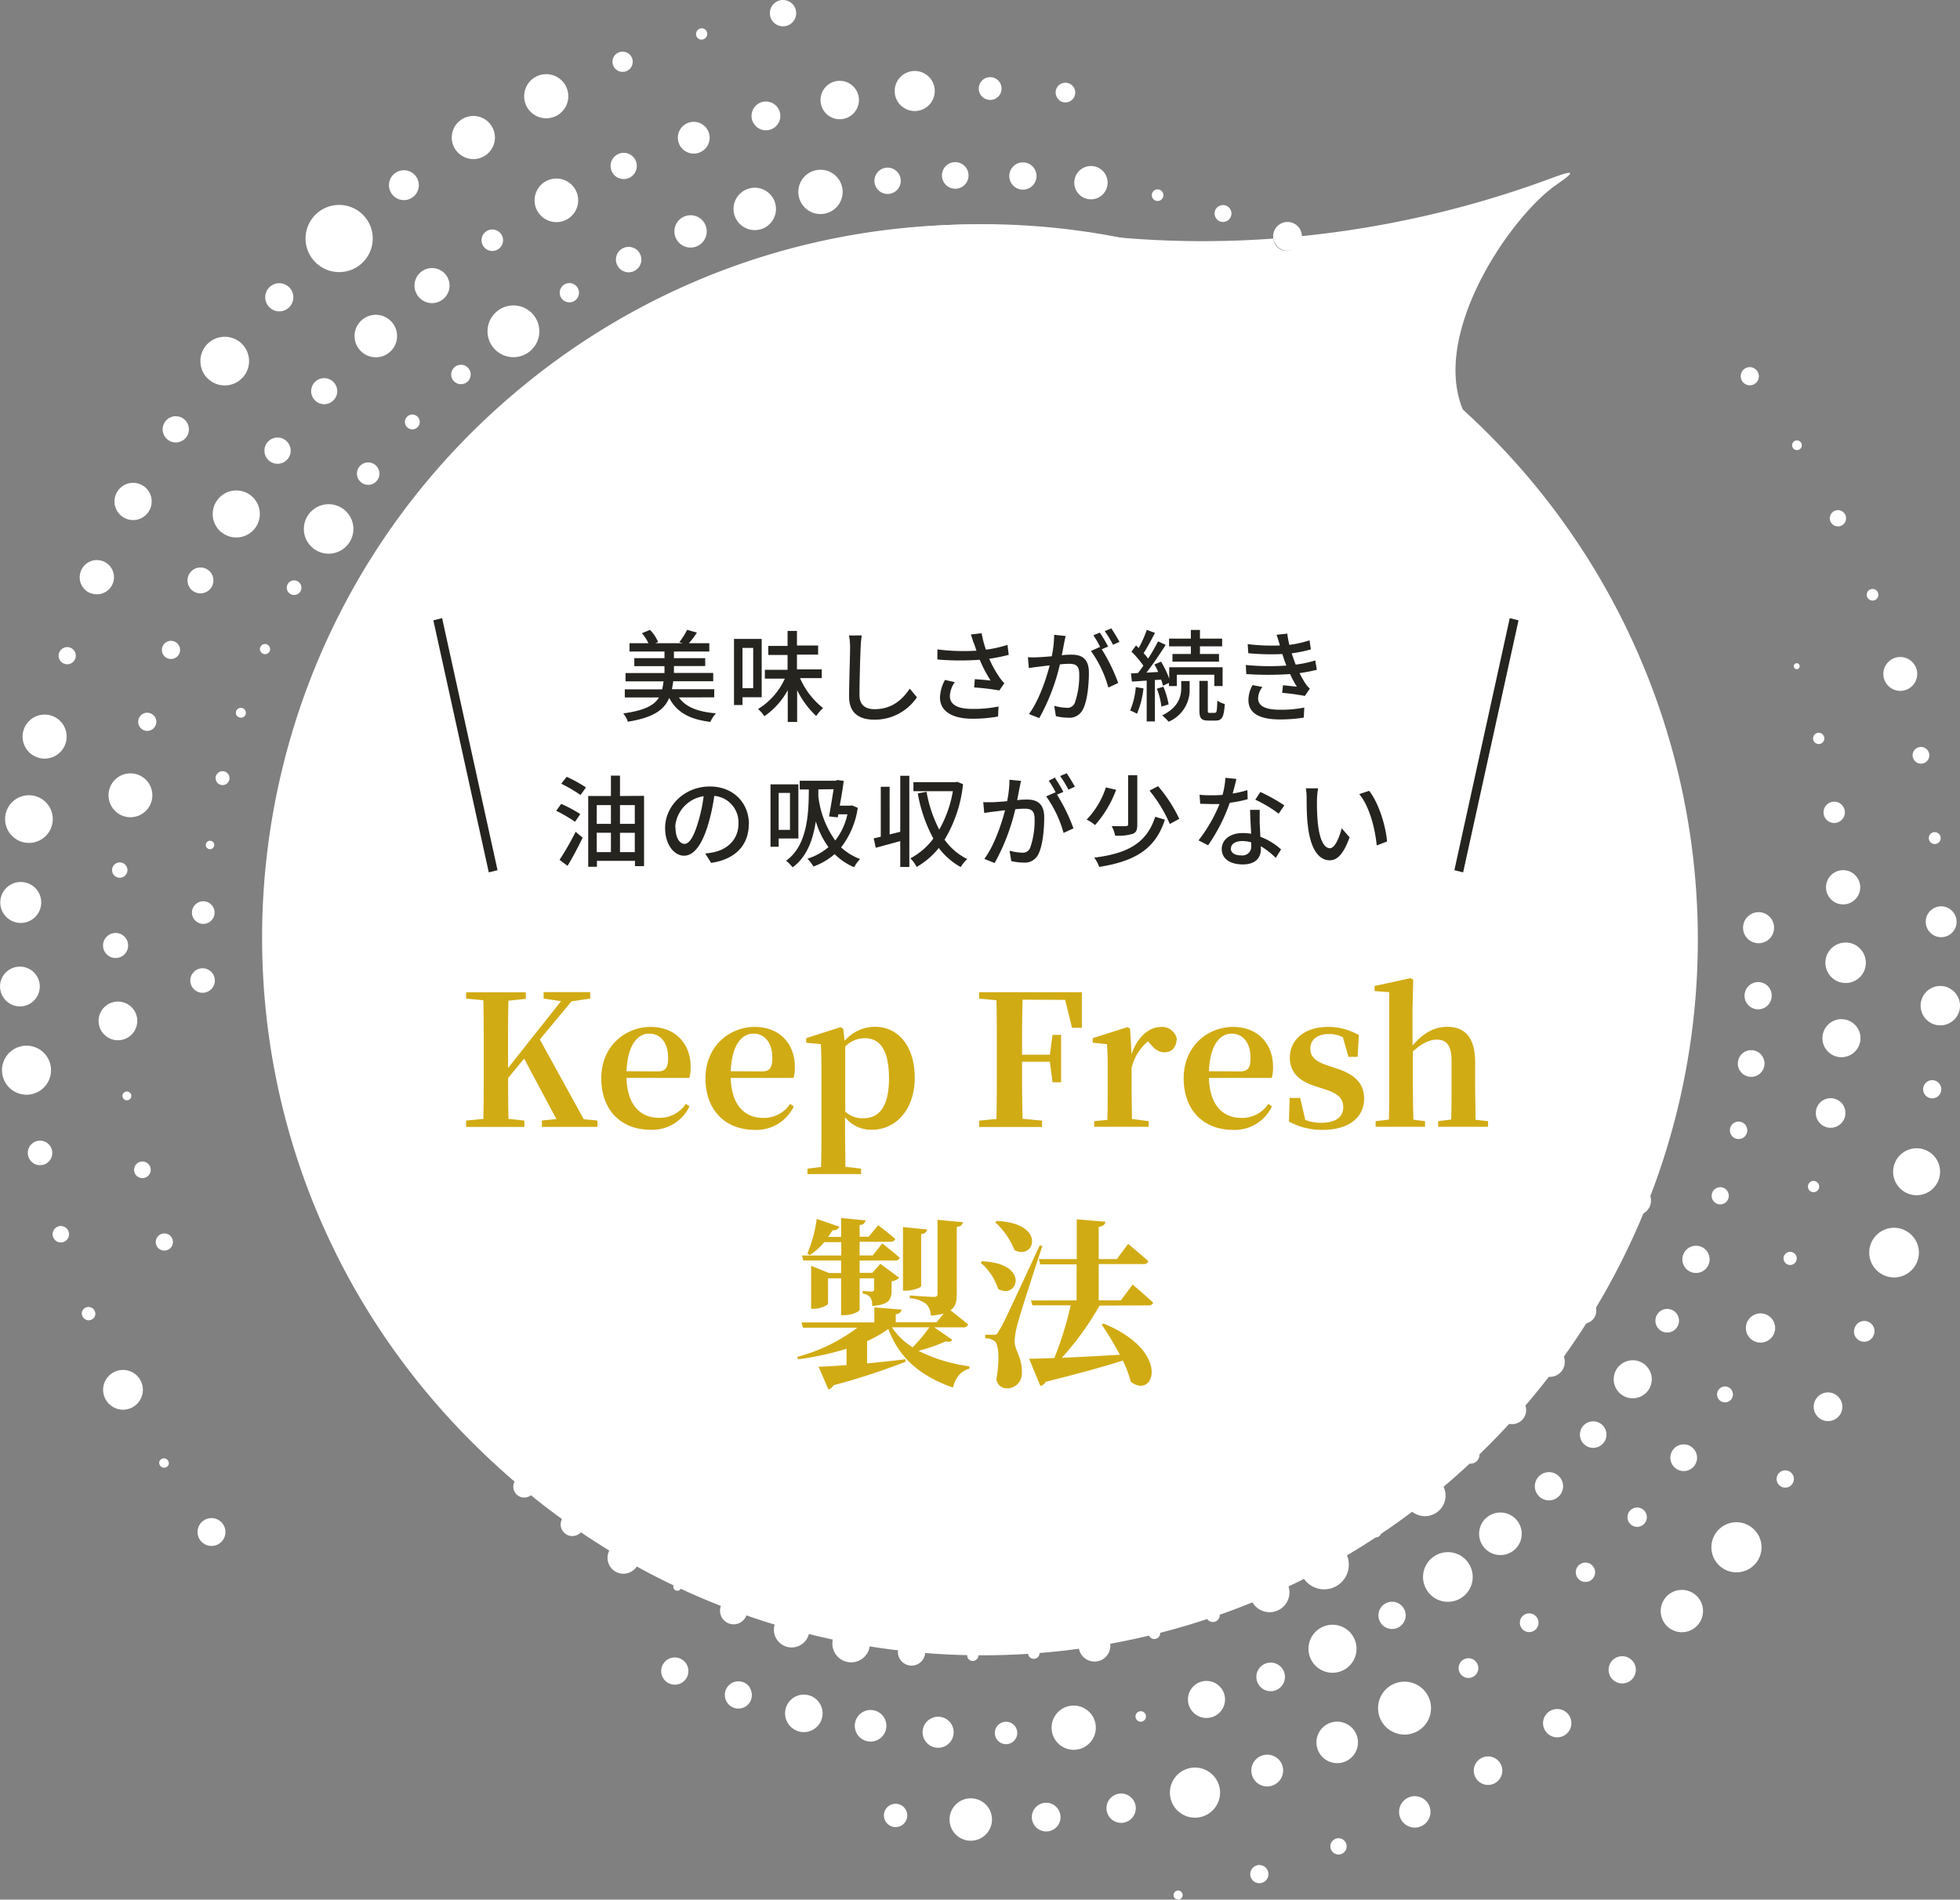
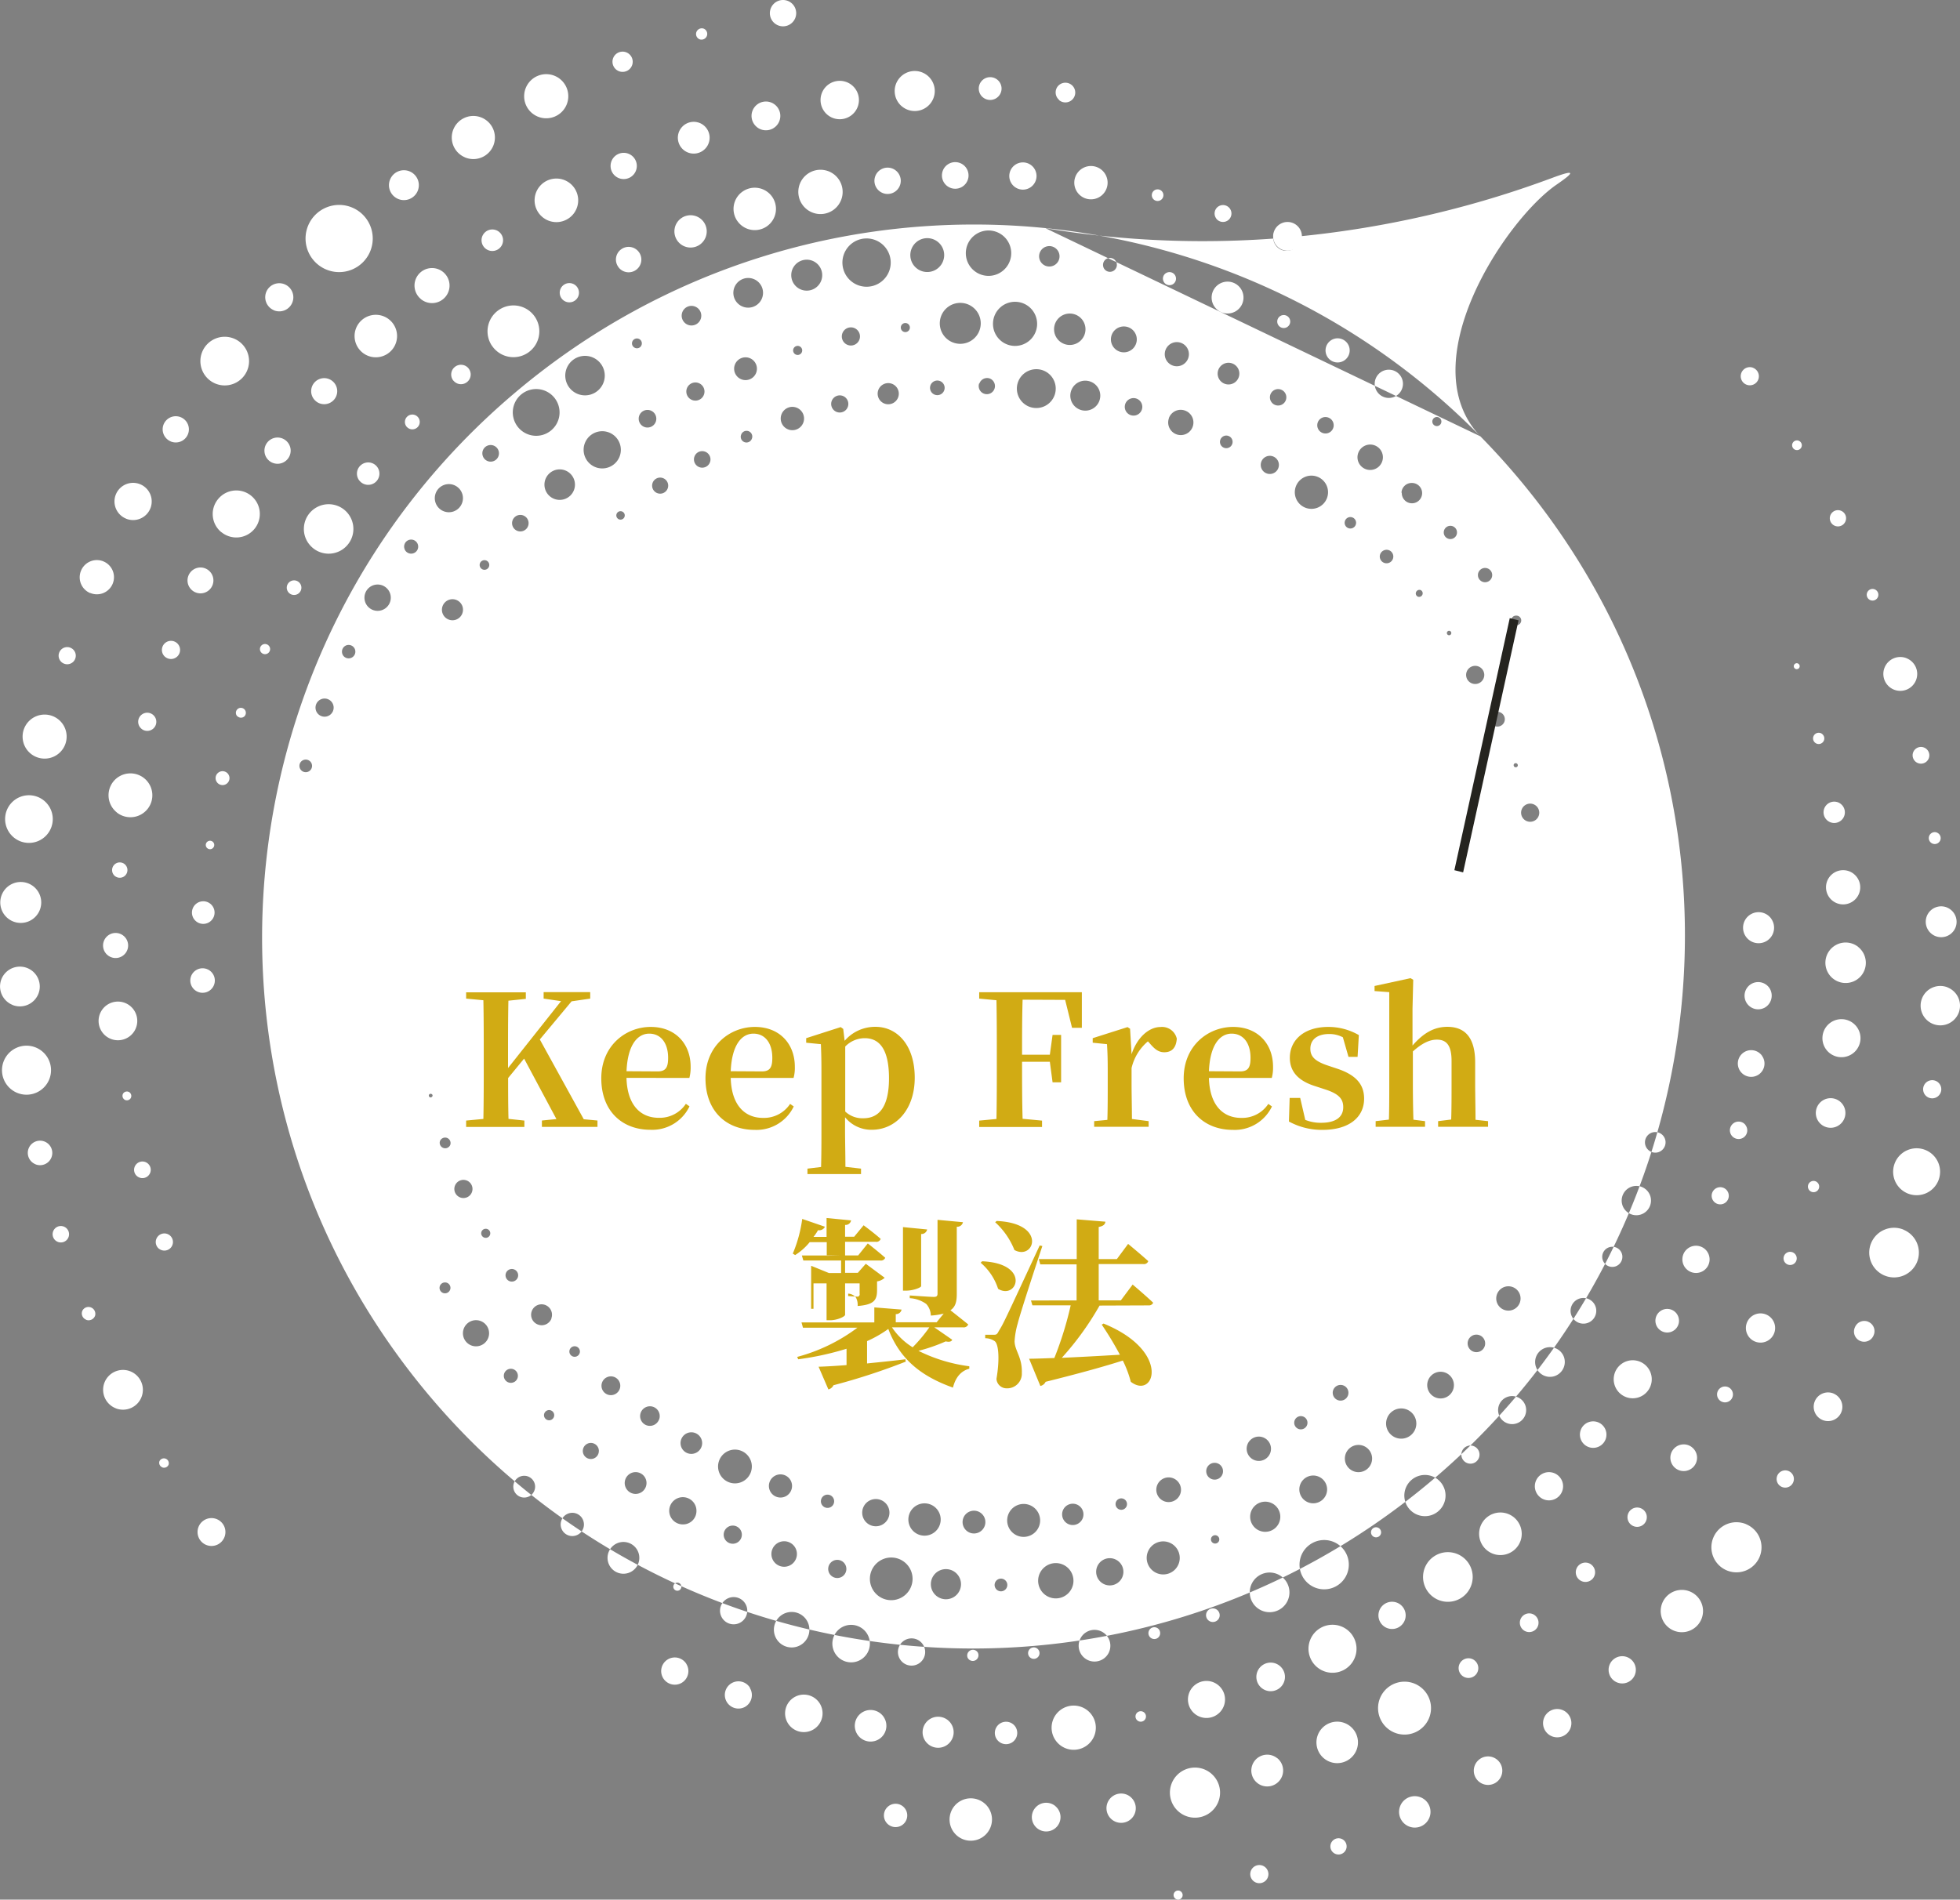
<svg xmlns="http://www.w3.org/2000/svg" viewBox="0 0 431.71 418.51">
  <rect x="0" y="0" width="431.71" height="418.51" fill="#808080" stroke="none" />
  <defs>
    <style>.cls-1,.cls-2{fill:#fff;}.cls-2,.cls-3,.cls-4{fill-rule:evenodd;}.cls-3{fill:#d1ab14;}.cls-4{fill:#25241f;}</style>
  </defs>
  <g id="レイヤー_2" data-name="レイヤー 2">
    <g id="レイヤー_3" data-name="レイヤー 3">
-       <circle class="cls-1" cx="216.32" cy="207.03" r="157.65" />
      <circle class="cls-1" cx="283.59" cy="52.07" r="3.17" />
    </g>
    <g id="ふきだし.svg">
      <path id="シェイプ_4" data-name="シェイプ 4" class="cls-2" d="M171.27,5.54a2.9,2.9,0,1,0-1.44-3.84h0A2.9,2.9,0,0,0,171.27,5.54Zm-17.2,3.11a1.26,1.26,0,0,0,1-2.31,1.27,1.27,0,0,0-1.65.65h0a1.25,1.25,0,0,0,.64,1.65Zm-17.83,7a2.23,2.23,0,1,0-1.15-2.94h0a2.24,2.24,0,0,0,1.15,2.94Zm-17.88,10a4.86,4.86,0,1,0-2.5-6.4h0a4.85,4.85,0,0,0,2.5,6.4Zm-16,9a4.75,4.75,0,1,0-2.46-6.24h0a4.73,4.73,0,0,0,2.46,6.23ZM87.67,43.82a3.29,3.29,0,1,0-1.73-4.32h0a3.29,3.29,0,0,0,1.73,4.32h0ZM71.79,59.35a7.4,7.4,0,1,0-3.89-9.72v0A7.4,7.4,0,0,0,71.79,59.35Zm-11.49,9a3.1,3.1,0,1,0-1.64-4.07h0a3.11,3.11,0,0,0,1.65,4.06ZM47.41,84.49a5.36,5.36,0,1,0-2.86-7h0A5.36,5.36,0,0,0,47.41,84.49Zm-9.8,12.77a2.89,2.89,0,1,0-1.56-3.79h0a2.89,2.89,0,0,0,1.56,3.78Zm-9.87,17a4.1,4.1,0,1,0-2.21-5.36h0a4.09,4.09,0,0,0,2.21,5.35Zm-7.88,16.37a3.77,3.77,0,1,0-2-4.93h0A3.77,3.77,0,0,0,19.86,130.66Zm-5.8,15.56a1.89,1.89,0,1,0-1-2.47h0a1.89,1.89,0,0,0,1,2.47ZM8,166.77a4.85,4.85,0,1,0-2.66-6.33h0A4.85,4.85,0,0,0,8,166.77ZM4.39,185.31a5.25,5.25,0,1,0-2.88-6.84h0A5.26,5.26,0,0,0,4.39,185.31ZM2.88,203a4.51,4.51,0,1,0-2.49-5.87h0A4.51,4.51,0,0,0,2.88,203ZM2.75,221.4a4.38,4.38,0,1,0-2.43-5.7h0a4.39,4.39,0,0,0,2.44,5.69Zm1.07,19.38a5.4,5.4,0,1,0-3-7v0a5.4,5.4,0,0,0,3,7Zm4,15.73A2.7,2.7,0,1,0,6.31,253h0a2.7,2.7,0,0,0,1.52,3.5Zm4.9,17.08a1.81,1.81,0,1,0-1-2.35h0a1.81,1.81,0,0,0,1,2.35Zm6.21,17.16a1.52,1.52,0,0,0,2-.85,1.51,1.51,0,0,0-2.8-1.11h0a1.48,1.48,0,0,0,.83,1.94Zm6.6,19.53A4.38,4.38,0,1,0,23,304.62h0a4.38,4.38,0,0,0,2.53,5.65Zm10.22,13a1.08,1.08,0,0,0,1.39-.61,1.08,1.08,0,0,0-2-.79h0a1.06,1.06,0,0,0,.61,1.38Zm9.77,17.12a3.07,3.07,0,1,0-1.82-3.94h0a3.07,3.07,0,0,0,1.82,3.94Zm214.37,76.18a1,1,0,1,0,.52,1.32A1,1,0,0,0,259.89,416.59Zm18.31-5.52a2,2,0,1,0,1,2.66h0a2,2,0,0,0-1-2.66Zm17.33-5.93a1.79,1.79,0,1,0,.93,2.36,1.79,1.79,0,0,0-.93-2.36ZM313,396a3.46,3.46,0,1,0,1.79,4.56A3.45,3.45,0,0,0,313,396Zm16-8.79a3.14,3.14,0,1,0,1.64,4.13h0a3.14,3.14,0,0,0-1.64-4.13Zm15.22-10.45a3.12,3.12,0,1,0,1.64,4.1h0a3.12,3.12,0,0,0-1.64-4.1Zm14.23-11.66a3,3,0,1,0,1.6,4h0a3,3,0,0,0-1.6-4Zm13.82-14.46a4.66,4.66,0,1,0,2.47,6.1h0a4.65,4.65,0,0,0-2.47-6.1h0Zm12.34-14.85a5.52,5.52,0,1,0,2.95,7.23h0a5.51,5.51,0,0,0-2.95-7.22Zm9.36-11.7a1.9,1.9,0,1,0,1,2.48h0a1.89,1.89,0,0,0-1-2.48ZM403.85,307a3.16,3.16,0,1,0,1.71,4.14h0a3.16,3.16,0,0,0-1.71-4.13Zm7.65-15.81a2.22,2.22,0,0,0-2.92,1.2,2.24,2.24,0,1,0,4.13,1.72h0a2.23,2.23,0,0,0-1.21-2.91Zm7.75-20.3a5.47,5.47,0,1,0,3,7.14h0a5.46,5.46,0,0,0-3-7.12Zm4.86-17.53a5.17,5.17,0,1,0,2.83,6.74h0a5.17,5.17,0,0,0-2.83-6.74Zm2.23-15.24a2,2,0,1,0,1.1,2.61h0a2,2,0,0,0-1.1-2.61ZM429,217.53a4.34,4.34,0,1,0,2.4,5.65h0a4.33,4.33,0,0,0-2.4-5.63Zm-.16-17.61a3.4,3.4,0,1,0,1.88,4.42h0a3.4,3.4,0,0,0-1.89-4.41Zm-2.21-16.5a1.31,1.31,0,1,0,.73,1.71h0a1.31,1.31,0,0,0-.73-1.7Zm-2.81-18.72a1.84,1.84,0,1,0,1,2.39h0a1.84,1.84,0,0,0-1-2.39ZM419.92,145a3.73,3.73,0,1,0,2.11,4.83h0a3.72,3.72,0,0,0-2.11-4.82Zm-7-15.16a1.28,1.28,0,1,0,.72,1.66,1.28,1.28,0,0,0-.72-1.66Zm-7.43-17.32a1.79,1.79,0,1,0,1,2.32,1.78,1.78,0,0,0-1-2.32Zm-9.31-15.43a1.07,1.07,0,1,0,.62,1.39h0a1.07,1.07,0,0,0-.62-1.38ZM386.08,81a2,2,0,1,0,1.19,2.63h0a2,2,0,0,0-1.2-2.62ZM233.3,22.08A2.17,2.17,0,1,0,233,19h0a2.16,2.16,0,0,0,.27,3Zm-16.81-.64a2.51,2.51,0,1,0-.33-3.53h0a2.52,2.52,0,0,0,.32,3.53Zm-17.9,1.94a4.41,4.41,0,1,0-.44-6.22h0a4.4,4.4,0,0,0,.42,6.21l0,0Zm-16.36,1.89a4.23,4.23,0,1,0-.47-6h0a4.24,4.24,0,0,0,.47,6ZM166.71,28a3.17,3.17,0,1,0-.47-4.46h0a3.16,3.16,0,0,0,.47,4.45ZM150.6,33.06a3.5,3.5,0,1,0-.52-4.92h0a3.5,3.5,0,0,0,.52,4.92Zm-15,5.78a2.89,2.89,0,1,0-.51-4.05h0a2.89,2.89,0,0,0,.51,4.05Zm-16.1,9a4.8,4.8,0,1,0-.65-6.76h0a4.79,4.79,0,0,0,.64,6.75Zm-12.46,7a2.37,2.37,0,1,0-.52-3.31,2.37,2.37,0,0,0,.52,3.31ZM92.76,65.94a3.86,3.86,0,1,0-.63-5.42h0a3.85,3.85,0,0,0,.62,5.4ZM79.83,77.67a4.68,4.68,0,1,0-.69-6.58h0a4.68,4.68,0,0,0,.68,6.57h0ZM69.68,88.47a2.87,2.87,0,1,0-.58-4h0a2.86,2.86,0,0,0,.59,4ZM59.39,101.59a2.89,2.89,0,1,0-.6-4,2.9,2.9,0,0,0,.6,4ZM48.77,117.24A5.18,5.18,0,1,0,48,110h0a5.16,5.16,0,0,0,.78,7.27Zm-6.3,12.93a2.85,2.85,0,1,0-.6-4h0a2.84,2.84,0,0,0,.6,4Zm-5.94,14.66a2,2,0,1,0-.52-2.77h0a2,2,0,0,0,.51,2.77Zm-5.2,15.86a2,2,0,1,0-.52-2.84h0a2,2,0,0,0,.52,2.83ZM25.73,179a4.83,4.83,0,1,0-.78-6.8h0a4.83,4.83,0,0,0,.78,6.78Zm-.29,14.09a1.69,1.69,0,1,0-.46-2.35h0A1.7,1.7,0,0,0,25.44,193.1Zm-1.63,17.42a2.76,2.76,0,1,0-.56-3.86h0a2.75,2.75,0,0,0,.56,3.86Zm-.45,17.77a4.26,4.26,0,1,0-.73-6,4.26,4.26,0,0,0,.73,6Zm4.09,14a1,1,0,0,0,1.34-.34,1,1,0,0,0-.34-1.34,1,1,0,0,0-1.34.33h0a1,1,0,0,0,.34,1.34Zm2.86,16.93a1.83,1.83,0,1,0-.43-2.55h0a1.82,1.82,0,0,0,.42,2.55Zm4.79,15.95a1.89,1.89,0,1,0-.43-2.64h0a1.89,1.89,0,0,0,.41,2.64h0ZM198.93,398a2.57,2.57,0,1,0,.28,3.63,2.57,2.57,0,0,0-.28-3.63Zm18-.63a4.67,4.67,0,1,0,.38,6.59h0a4.67,4.67,0,0,0-.37-6.59Zm15.53.53a3.16,3.16,0,1,0,.4,4.45A3.15,3.15,0,0,0,232.49,397.94ZM249,395.87a3.23,3.23,0,1,0,.43,4.55h0a3.23,3.23,0,0,0-.44-4.55Zm17.81-5.12a5.52,5.52,0,1,0,.58,7.78h0a5.5,5.5,0,0,0-.56-7.76Zm14.51-3.4a3.5,3.5,0,1,0,.51,4.93A3.51,3.51,0,0,0,281.35,387.35Zm16.13-7a4.57,4.57,0,1,0,.6,6.43h0a4.55,4.55,0,0,0-.59-6.42Zm15.66-8.5a5.83,5.83,0,1,0,.71,8.22,5.82,5.82,0,0,0-.71-8.22l0,0Zm11.62-6.1a2.17,2.17,0,1,0,.49,3h0a2.17,2.17,0,0,0-.5-3ZM338,355.81a2.06,2.06,0,1,0,.51,2.87h0a2.06,2.06,0,0,0-.52-2.87Zm12.42-11.18a2.13,2.13,0,1,0,.52,3h0a2.14,2.14,0,0,0-.53-3Zm11.38-12.14a2.13,2.13,0,1,0,.53,3h0a2.13,2.13,0,0,0-.53-3Zm10.81-13.7a2.94,2.94,0,1,0,.6,4.12h0a2.93,2.93,0,0,0-.6-4.11Zm8.3-13.05a1.75,1.75,0,1,0,.5,2.43h0a1.76,1.76,0,0,0-.5-2.43ZM389.71,290a3.22,3.22,0,1,0,.63,4.51h0a3.22,3.22,0,0,0-.63-4.51Zm5.34-14a1.45,1.45,0,1,0,.48,2,1.44,1.44,0,0,0-.48-2Zm5.05-15.65a1.24,1.24,0,1,0,.41,1.71h0a1.23,1.23,0,0,0-.41-1.7Zm5.08-17.75a3.26,3.26,0,1,0,.63,4.57h0a3.26,3.26,0,0,0-.63-4.57Zm3-17.18a4.19,4.19,0,1,0,.72,5.88h0a4.18,4.18,0,0,0-.72-5.88Zm1.1-16.82a4.46,4.46,0,1,0,.74,6.27h0a4.47,4.47,0,0,0-.75-6.26Zm-1-16.1a3.77,3.77,0,1,0,.67,5.28h0a3.76,3.76,0,0,0-.67-5.27h0Zm-2.89-15.44a2.35,2.35,0,1,0,.51,3.29h0a2.35,2.35,0,0,0-.51-3.28h0Zm-4.09-15.4a1.24,1.24,0,1,0,.3,1.73h0a1.24,1.24,0,0,0-.3-1.72Zm-5.19-15.44a.65.65,0,1,0-.71,1.1.65.65,0,0,0,.9-.2h0a.66.66,0,0,0-.2-.9ZM280.86,53.84a2.92,2.92,0,1,0,1-4,2.92,2.92,0,0,0-1,4Zm-13-5.73a1.86,1.86,0,1,0,.46-2.6h0a1.85,1.85,0,0,0-.46,2.58ZM254,43.83a1.28,1.28,0,1,0,.16-1.82,1.29,1.29,0,0,0-.16,1.82Zm-16.8-1.61a3.67,3.67,0,1,0,1.12-5.07,3.67,3.67,0,0,0-1.12,5.07ZM222.85,40.5a3,3,0,1,0,.81-4.23,3,3,0,0,0-.81,4.23ZM208,40.33a2.93,2.93,0,1,0,.72-4.08,2.93,2.93,0,0,0-.72,4.08v0Zm-14.89,1.14a2.9,2.9,0,1,0,.71-4,2.9,2.9,0,0,0-.71,4h0Zm-16.48,3.47a4.88,4.88,0,1,0,1.43-6.75,4.87,4.87,0,0,0-1.43,6.75h0ZM162.35,48.6a4.67,4.67,0,1,0,1.32-6.47h0a4.66,4.66,0,0,0-1.34,6.45l0,0Zm-13.14,4.45a3.56,3.56,0,1,0,.87-5,3.56,3.56,0,0,0-.87,5Zm-13,5.8a2.8,2.8,0,1,0,.6-3.92h0a2.78,2.78,0,0,0-.61,3.89l0,0Zm-12.43,7a2.12,2.12,0,1,0,.28-3,2.12,2.12,0,0,0-.28,3ZM108.33,76.12a5.7,5.7,0,1,0,1.64-7.9h0a5.7,5.7,0,0,0-1.66,7.89v0Zm-8.45,7.74a2.14,2.14,0,1,0,.28-3h0a2.14,2.14,0,0,0-.3,3v0ZM89.62,94.06a1.63,1.63,0,1,0,.11-2.31h0a1.63,1.63,0,0,0-.13,2.3h0Zm-10.47,11.8a2.47,2.47,0,1,0,.43-3.46h0a2.46,2.46,0,0,0-.45,3.45v0Zm-11.3,13.69A5.45,5.45,0,1,0,69.36,112a5.44,5.44,0,0,0-1.51,7.56l0,0Zm-4.27,11a1.61,1.61,0,1,0,.12-2.28,1.61,1.61,0,0,0-.12,2.28v0Zm-6,13.24a1.12,1.12,0,1,0,0-1.58,1.12,1.12,0,0,0,0,1.58h0Zm-5.28,14a1.1,1.1,0,0,0,1.56,0,1.1,1.1,0,0,0-1.58-1.53,1.1,1.1,0,0,0,0,1.56h0Zm-4.44,14.64a1.53,1.53,0,1,0,.16-2.16h0a1.52,1.52,0,0,0-.16,2.15Zm-2.26,14.38a.93.93,0,1,0,0-1.31.92.92,0,0,0,0,1.31Zm-2.83,15.72a2.49,2.49,0,1,0,.53-3.49h0a2.49,2.49,0,0,0-.54,3.48Zm-.34,15.07a2.7,2.7,0,1,0,.61-3.77,2.69,2.69,0,0,0-.61,3.77Zm108.77,149a3,3,0,1,0-1,4.11A3,3,0,0,0,151.15,366.54Zm14,5.23a3,3,0,1,0-1,4.15h0a3,3,0,0,0,.94-4.15Zm15.37,3.47a4.13,4.13,0,1,0-1.36,5.69,4.14,4.14,0,0,0,1.36-5.69h0Zm14.1,3a3.48,3.48,0,1,0-1,4.81h0a3.47,3.47,0,0,0,1-4.8Zm14.82,1.45a3.42,3.42,0,1,0-1,4.75,3.42,3.42,0,0,0,1-4.75Zm14.1.58a2.47,2.47,0,1,0-.54,3.45,2.48,2.48,0,0,0,.54-3.45h0Zm17-2.34a4.87,4.87,0,1,0-1.46,6.73,4.86,4.86,0,0,0,1.46-6.73l0,0Zm11.46-.68a1.15,1.15,0,1,0-1.58,1.68,1.15,1.15,0,0,0,1.58-1.68h0Zm17.07-5.19a4.08,4.08,0,1,0-1.09,5.66h0a4.07,4.07,0,0,0,1.1-5.65Zm13.3-4.54a3.15,3.15,0,1,0-.7,4.41,3.15,3.15,0,0,0,.7-4.41Zm15.5-7.25a5.29,5.29,0,1,0-1.52,7.33h0a5.29,5.29,0,0,0,1.53-7.31l0,0ZM309,354.06a3,3,0,1,0-.64,4.26,3,3,0,0,0,.64-4.26Zm14.47-9.66a5.47,5.47,0,1,0-1.55,7.59,5.48,5.48,0,0,0,1.55-7.59v0Zm10.89-9.13a4.69,4.69,0,1,0-1.25,6.52h0a4.67,4.67,0,0,0,1.26-6.5l0,0Zm9.32-9.68a3.11,3.11,0,1,0-.65,4.34h0a3.11,3.11,0,0,0,.65-4.34h0Zm9.59-11.26a2.92,2.92,0,1,0-.63,4.08,2.91,2.91,0,0,0,.63-4.08h0Zm9.8-12.85a4.19,4.19,0,1,0-1.06,5.83,4.19,4.19,0,0,0,1.06-5.83h0Zm6.22-12.09a2.6,2.6,0,1,0-.49,3.64h0a2.59,2.59,0,0,0,.48-3.64h0ZM376,275.7a3,3,0,1,0-.63,4.14h0a3,3,0,0,0,.63-4.13h0Zm4.36-13.46a1.89,1.89,0,1,0-.26,2.66h0a1.89,1.89,0,0,0,.25-2.66h0Zm4.09-14.42a1.92,1.92,0,1,0-.31,2.7h0a1.91,1.91,0,0,0,.29-2.69h0Zm3.65-15.24a2.94,2.94,0,1,0-.66,4.1h0a2.93,2.93,0,0,0,.65-4.09h0Zm1.57-15a3,3,0,1,0-.71,4.25,3.05,3.05,0,0,0,.71-4.25h0Zm.48-15.16a3.42,3.42,0,1,0-.84,4.76h0a3.42,3.42,0,0,0,.83-4.76h0ZM315.55,93.23a1,1,0,1,0,.59-1.3,1,1,0,0,0-.59,1.3v0Zm-12.66-7.91a3.11,3.11,0,1,0,2.26-3.78,3.1,3.1,0,0,0-2.26,3.78v0Zm-10.83-7.41a2.66,2.66,0,1,0,1.85-3.28,2.67,2.67,0,0,0-1.85,3.28Zm-10.64-6.56a1.43,1.43,0,1,0,.83-1.85,1.43,1.43,0,0,0-.83,1.85ZM267,66.49a3.51,3.51,0,1,0,2.46-4.32A3.51,3.51,0,0,0,267,66.49v0Zm-10.74-4.55a1.44,1.44,0,1,0,.77-1.88,1.42,1.42,0,0,0-.77,1.87Zm-13.2-3a1.53,1.53,0,1,0,.83-2h0a1.54,1.54,0,0,0-.82,2ZM229,57.21a2.25,2.25,0,1,0,1.39-2.87A2.25,2.25,0,0,0,229,57.21h0Zm-16.1-.15a5,5,0,1,0,3.49-6.1,5,5,0,0,0-3.49,6.1v0Zm-12.24.2a3.73,3.73,0,1,0,2.52-4.64,3.74,3.74,0,0,0-2.52,4.64v0Zm-14.92,2a5.32,5.32,0,1,0,3.72-6.54,5.32,5.32,0,0,0-3.72,6.54v0Zm-11.3,2.39a3.41,3.41,0,1,0,2.22-4.28,3.41,3.41,0,0,0-2.22,4.28v0ZM161.68,65.5a3.27,3.27,0,1,0,2.14-4.11,3.28,3.28,0,0,0-2.14,4.11v0Zm-11.39,4.82a2.16,2.16,0,1,0,1.24-2.79,2.16,2.16,0,0,0-1.24,2.79v0Zm-10.94,5.87a1.1,1.1,0,0,0,1.48.4,1.08,1.08,0,0,0-1.08-1.88h0a1.08,1.08,0,0,0-.41,1.47ZM124.69,84a4.35,4.35,0,1,0,2.93-5.42A4.35,4.35,0,0,0,124.69,84h0Zm-11.54,8.28a5.15,5.15,0,1,0,3.53-6.37,5.14,5.14,0,0,0-3.53,6.37v0Zm-6.77,8.29a1.83,1.83,0,1,0,1-2.39h0a1.82,1.82,0,0,0-1,2.38ZM95.92,110.71a3.1,3.1,0,1,0,2-3.91,3.1,3.1,0,0,0-2,3.91v0ZM89.12,121a1.55,1.55,0,1,0,.83-2,1.54,1.54,0,0,0-.82,2Zm-8.7,11.58a2.9,2.9,0,1,0,1.85-3.66,2.9,2.9,0,0,0-1.85,3.66Zm-5,11.54a1.48,1.48,0,1,0,.82-1.93h0a1.49,1.49,0,0,0-.81,1.93h0ZM69.62,156.6A2,2,0,1,0,70.85,154a2,2,0,0,0-1.23,2.59Zm-3.57,12.64a1.39,1.39,0,1,0,.78-1.8,1.38,1.38,0,0,0-.78,1.8Zm51.74,157.7a2.4,2.4,0,1,0-1.73,2.91,2.4,2.4,0,0,0,1.73-2.91Zm10.74,8.25a2.56,2.56,0,1,0-1.82,3.13,2.54,2.54,0,0,0,1.82-3.12Zm12.18,7.16a3.5,3.5,0,1,0-2.53,4.25,3.5,3.5,0,0,0,2.53-4.25Zm9.27,6.8a.89.89,0,1,0-.39,1.21h0a.88.88,0,0,0,.39-1.19h0ZM164.47,354a3,3,0,1,0-2.07,3.74,3,3,0,0,0,2.07-3.74Zm13.67,4a3.91,3.91,0,1,0-2.74,4.81,3.92,3.92,0,0,0,2.74-4.81v0Zm13.31,3a4.13,4.13,0,1,0-2.88,5.08,4.12,4.12,0,0,0,2.88-5.08v0Zm12.2,2.08a3,3,0,1,0-2,3.74,3,3,0,0,0,2-3.74h0Zm11.73,1a1.26,1.26,0,0,0-2.25,1.12,1.25,1.25,0,0,0,2.27-1.07l0,0Zm13.46-.42a1.25,1.25,0,0,0-1.65-.61h0a1.26,1.26,0,1,0,1.66.62h0Zm15.57-2.13a3.49,3.49,0,1,0-2.31,4.37,3.48,3.48,0,0,0,2.31-4.37h0Zm11-2.33a1.3,1.3,0,1,0-.57,1.75h0a1.29,1.29,0,0,0,.56-1.73Zm13.09-4a1.5,1.5,0,1,0-.72,2h0a1.48,1.48,0,0,0,.72-2h0Zm15.33-5.64a4.37,4.37,0,1,0-2.94,5.44,4.36,4.36,0,0,0,2.94-5.44v0Zm13.06-6.32a5.43,5.43,0,1,0-3.76,6.7,5.44,5.44,0,0,0,3.76-6.7v0Zm7.17-6.2a1.11,1.11,0,1,0-.43,1.51h0a1.1,1.1,0,0,0,.43-1.51Zm14.15-8.85a4.54,4.54,0,1,0-3.07,5.65,4.55,4.55,0,0,0,3.07-5.65v0Zm7.53-8.46a2,2,0,1,0-1.15,2.6,2,2,0,0,0,1.15-2.6ZM336,309.7a3.09,3.09,0,1,0-2,3.9,3.09,3.09,0,0,0,2-3.9v0Zm8.51-10.64a3.27,3.27,0,1,0-2.13,4.12,3.29,3.29,0,0,0,2.13-4.12Zm6.94-11.17a2.83,2.83,0,1,0-1.8,3.58,2.83,2.83,0,0,0,1.8-3.58Zm5.77-11.74a2.22,2.22,0,1,0-1.37,2.84,2.23,2.23,0,0,0,1.37-2.84Zm6.28-12.63a3.23,3.23,0,1,0-2.12,4.06,3.24,3.24,0,0,0,2.12-4.06v0Zm3.24-12.58a2.27,2.27,0,1,0-1.42,2.88,2.28,2.28,0,0,0,1.42-2.88h0ZM332.88,136.65a1.05,1.05,0,0,0,1,1.09,1.06,1.06,0,1,0,.06-2.11,1.05,1.05,0,0,0-1.08,1Zm-7.35-10a1.57,1.57,0,0,0,3.14.1,1.57,1.57,0,0,0-3.14-.11ZM318,117.29a1.46,1.46,0,1,0,1.48-1.45,1.46,1.46,0,0,0-1.48,1.45Zm-9.24-8.73A2.24,2.24,0,1,0,311,106.4a2.24,2.24,0,0,0-2.31,2.16h0ZM299,100.63a2.8,2.8,0,1,0,2.92-2.69,2.81,2.81,0,0,0-2.92,2.69h0Zm-8.86-6.94a1.81,1.81,0,1,0,1.81-1.81,1.8,1.8,0,0,0-1.81,1.81Zm-10.43-6.15a1.81,1.81,0,1,0,1.8-1.82,1.81,1.81,0,0,0-1.8,1.82Zm-11.51-5.25a2.39,2.39,0,1,0,2.42-2.37,2.4,2.4,0,0,0-2.42,2.37ZM256.55,78a2.66,2.66,0,1,0,2.7-2.63,2.66,2.66,0,0,0-2.7,2.63Zm-11.86-3.27a2.85,2.85,0,1,0,2.9-2.81,2.85,2.85,0,0,0-2.9,2.81Zm-12.52-2.26a3.46,3.46,0,1,0,3.54-3.39,3.45,3.45,0,0,0-3.54,3.39Zm-13.45-1.3a4.86,4.86,0,1,0,5-4.68,4.85,4.85,0,0,0-5,4.68v0ZM207,71.1a4.51,4.51,0,1,0,4.66-4.37A4.51,4.51,0,0,0,207,71.1Zm-8.58,1.2a1,1,0,1,0,.88-1.13,1,1,0,0,0-.88,1.13Zm-13,1.9a2,2,0,1,0,2-2.08,2,2,0,0,0-2,2.08v0ZM174.7,77.31a1,1,0,1,0,.86-1.1h0a1,1,0,0,0-.86,1.1Zm-13,3.93a2.51,2.51,0,1,0,2.5-2.52,2.51,2.51,0,0,0-2.5,2.52v0Zm-10.53,5.07a2,2,0,0,0,4-.1,2,2,0,1,0-4,.1Zm-10.49,6a1.94,1.94,0,1,0,1.89-2,1.93,1.93,0,0,0-1.89,2ZM128.55,99a4.1,4.1,0,1,0,4.19-4,4.1,4.1,0,0,0-4.19,4v0Zm-8.63,7.74a3.36,3.36,0,1,0,3.4-3.33,3.36,3.36,0,0,0-3.4,3.33v0Zm-7.13,8.56a1.82,1.82,0,1,0,1.77-1.86,1.82,1.82,0,0,0-1.77,1.86Zm-7.14,9.24a1.06,1.06,0,1,0,1-1.13,1.06,1.06,0,0,0-1,1.13h0Zm-8.31,9.82a2.32,2.32,0,1,0,2.3-2.35,2.33,2.33,0,0,0-2.3,2.35Zm1.88,149.4a1.2,1.2,0,0,0-1.17-1.23,1.2,1.2,0,0,0-.07,2.4,1.22,1.22,0,0,0,1.24-1.16Zm8.5,10.16a2.88,2.88,0,1,0-3.06,2.68,2.88,2.88,0,0,0,3.06-2.68h0Zm6.35,9.22a1.55,1.55,0,1,0-1.57,1.51,1.54,1.54,0,0,0,1.57-1.51Zm8,8.61a1.13,1.13,0,0,0-1.15-1.1,1.14,1.14,0,0,0-1.1,1.16,1.13,1.13,0,0,0,1.16,1.09h0a1.12,1.12,0,0,0,1.09-1.14Zm9.84,7.93a1.77,1.77,0,1,0-1.78,1.75,1.75,1.75,0,0,0,1.77-1.74Zm10.49,7.1a2.4,2.4,0,1,0-2.47,2.34,2.4,2.4,0,0,0,2.47-2.34Zm11,6.19a3,3,0,1,0-3,2.87,2.95,2.95,0,0,0,3-2.87h0Zm10,5.13a2,2,0,1,0-2,2,2,2,0,0,0,2-2Zm12.13,4.31a2.81,2.81,0,1,0-2.86,2.76,2.81,2.81,0,0,0,2.86-2.76h0Zm10.89,3.18a2,2,0,1,0-2,2.06,2,2,0,0,0,2-2.06h0ZM201,348a4.7,4.7,0,1,0-4.89,4.53A4.71,4.71,0,0,0,201,348h0Zm10.67,1.08a3.32,3.32,0,1,0-3.39,3.25,3.32,3.32,0,0,0,3.39-3.25h0Zm10.2,0a1.4,1.4,0,1,0-1.31,1.5,1.41,1.41,0,0,0,1.31-1.5h0Zm14.57-.74a3.89,3.89,0,1,0-4,3.8,3.89,3.89,0,0,0,4-3.8h0Zm11-2.06a3,3,0,1,0-3,3,3,3,0,0,0,3-3h0Zm12.41-3a3.64,3.64,0,1,0-3.7,3.58,3.63,3.63,0,0,0,3.7-3.58h0Zm8.71-4.23a.92.92,0,1,0-.79,1,.92.92,0,0,0,.79-1ZM282,334.19a3.32,3.32,0,1,0-3.35,3.28,3.31,3.31,0,0,0,3.35-3.28Zm10.31-6a3.06,3.06,0,1,0-3.08,3,3.06,3.06,0,0,0,3.08-3Zm9.91-6.86a3,3,0,1,0-3,3,3,3,0,0,0,3-3Zm9.74-7.67a3.33,3.33,0,1,0-3.36,3.29,3.33,3.33,0,0,0,3.36-3.29Zm8.28-8.51a2.94,2.94,0,1,0-2.95,2.94,2.93,2.93,0,0,0,2.95-2.94v0Zm6.88-9.26a1.93,1.93,0,1,0-1.89,2,1.92,1.92,0,0,0,1.89-2Zm7.8-9.84a2.68,2.68,0,1,0-2.67,2.69,2.67,2.67,0,0,0,2.67-2.69Zm.27-107.77a2,2,0,1,0,2.57-1.1,2,2,0,0,0-2.57,1.1h0Zm-1.76-9.88a.46.46,0,0,0,.86.35v0a.47.47,0,0,0-.28-.59.46.46,0,0,0-.58.25Zm-5.15-10.56a1.64,1.64,0,1,0,3.07,1.18,1.64,1.64,0,0,0-3.06-1.18ZM323.05,148a2,2,0,1,0,2.61-1.17,2,2,0,0,0-2.61,1.17Zm-4.33-8.71a.49.49,0,1,0,.62-.29.49.49,0,0,0-.62.29Zm-6.83-8.82a.77.77,0,0,0,.47,1,.79.79,0,0,0,.54-1.48.8.8,0,0,0-1,.47ZM304,122.1a1.49,1.49,0,1,0,1.92-.89,1.51,1.51,0,0,0-1.92.89Zm-7.75-7.35a1.25,1.25,0,0,0,.76,1.61,1.26,1.26,0,1,0-.76-1.62Zm-10.83-7.57a3.66,3.66,0,1,0,4.7-2.17,3.66,3.66,0,0,0-4.7,2.17Zm-7.63-5.38a2,2,0,1,0,2.63-1.24,2,2,0,0,0-2.63,1.24h0Zm-9-4.91a1.39,1.39,0,1,0,1.78-.85,1.39,1.39,0,0,0-1.78.85Zm-11.32-4.76A2.78,2.78,0,1,0,261,90.45a2.77,2.77,0,0,0-3.55,1.68h0ZM247.85,89a1.93,1.93,0,1,0,2.46-1.19A1.94,1.94,0,0,0,247.85,89Zm-11.91-2.94a3.3,3.3,0,1,0,4.22-2,3.29,3.29,0,0,0-4.22,2Zm-11.72-1.87a4.28,4.28,0,1,0,5.47-2.61,4.29,4.29,0,0,0-5.47,2.61Zm-8.55.27A1.79,1.79,0,1,0,218,83.38h0a1.8,1.8,0,0,0-2.28,1.11Zm-10.73.45a1.61,1.61,0,1,0,2-1,1.61,1.61,0,0,0-2,1ZM193.43,86a2.33,2.33,0,1,0,3-1.46,2.33,2.33,0,0,0-3,1.46Zm-10.26,2.4a1.89,1.89,0,1,0,2.4-1.2,1.9,1.9,0,0,0-2.4,1.2Zm-11.08,3a2.57,2.57,0,1,0,3.26-1.63,2.56,2.56,0,0,0-3.26,1.63Zm-8.89,4.5a1.26,1.26,0,0,0,2.4.76,1.26,1.26,0,1,0-2.39-.77h0Zm-10.26,4.75a1.82,1.82,0,1,0,2.29-1.17,1.81,1.81,0,0,0-2.29,1.17Zm-9.22,5.8a1.77,1.77,0,1,0,2.22-1.15,1.77,1.77,0,0,0-2.22,1.15Zm-7.93,6.83a.93.93,0,1,0,1.16-.62h0a.93.93,0,0,0-1.16.62h0ZM95.25,241.53A.39.39,0,0,0,95,241a.4.4,0,0,0-.52.22.41.41,0,0,0,.22.52h0a.39.39,0,0,0,.51-.22Zm3.91,10.74a1.21,1.21,0,0,0-.68-1.57,1.22,1.22,0,0,0-1.57.69,1.21,1.21,0,0,0,2.25.88Zm4.77,10.41a2,2,0,1,0-2.56,1.13,2,2,0,0,0,2.56-1.13h0Zm4,9.37a1,1,0,1,0-1.3.59,1,1,0,0,0,1.3-.59Zm6.11,9.4a1.39,1.39,0,1,0-1.79.81,1.4,1.4,0,0,0,1.79-.81Zm7.4,9a2.3,2.3,0,1,0-3,1.34h0A2.3,2.3,0,0,0,121.46,290.49Zm6.22,7.7a1.16,1.16,0,1,0-1.49.69,1.16,1.16,0,0,0,1.49-.69ZM136.5,306a2.07,2.07,0,1,0-2.65,1.24A2.07,2.07,0,0,0,136.5,306Zm8.67,6.75A2.16,2.16,0,1,0,142.4,314a2.16,2.16,0,0,0,2.77-1.29h0Zm9.34,6a2.38,2.38,0,1,0-3,1.43,2.39,2.39,0,0,0,3-1.43h0Zm10.87,5.59a3.72,3.72,0,1,0-4.76,2.24,3.72,3.72,0,0,0,4.76-2.24h0Zm8.93,3.88a2.55,2.55,0,1,0-3.26,1.55,2.54,2.54,0,0,0,3.26-1.55Zm9.34,3a1.46,1.46,0,1,0-1.86.9,1.45,1.45,0,0,0,1.86-.9Zm12.1,3a3,3,0,1,0-3.87,1.85,3,3,0,0,0,3.87-1.85ZM207,335.93a3.56,3.56,0,1,0-4.54,2.19,3.56,3.56,0,0,0,4.54-2.19h0Zm9.9.22a2.51,2.51,0,1,0-3.19,1.55,2.51,2.51,0,0,0,3.19-1.55v0Zm12,0a3.63,3.63,0,1,0-4.62,2.24,3.64,3.64,0,0,0,4.62-2.24h0Zm9.62-1.77a2.35,2.35,0,1,0-3,1.47,2.36,2.36,0,0,0,3-1.47Zm9.65-2.62a1.26,1.26,0,1,0-1.59.8,1.26,1.26,0,0,0,1.59-.8Zm11.82-2.7a2.72,2.72,0,1,0-3.45,1.72,2.73,2.73,0,0,0,3.45-1.72h0Zm9.3-4.36a1.85,1.85,0,1,0-2.33,1.18,1.84,1.84,0,0,0,2.33-1.18h0ZM279.82,320a2.68,2.68,0,1,0-3.39,1.72,2.68,2.68,0,0,0,3.39-1.72h0Zm8.11-6.16a1.46,1.46,0,1,0-1.83,1,1.47,1.47,0,0,0,1.83-1h0Zm9-6.49a1.73,1.73,0,1,0-2.17,1.14,1.73,1.73,0,0,0,2.17-1.14h0ZM113.33,86.61c66.12-56,165-47.73,220.82,18.39s47.5,165.08-18.63,221.05-165,47.73-220.82-18.4S47.21,142.57,113.33,86.61Zm212.74,9.52c-15.48-16.21,5.59-47.78,16.8-55.47,3.75-2.58,4.52-3.52-1-1.46-15.15,5.62-58,20-111.58,11.08" />
-       <path id="Keep_Fresh_製法" data-name="Keep Fresh 製法" class="cls-3" d="M128.58,246.58,118.9,229l7-8.4L130,220v-1.43H119.74V220l3.84.56L111.9,235.3v-2.84c0-4,0-8.08.08-12l3.84-.4v-1.44H102.67V220l3.8.36c.08,4,.08,8.07.08,12.07v2c0,4.08,0,8.12-.08,12.08l-3.8.36v1.4H115.5v-1.4L112,246.5c-.08-3.2-.08-6.28-.08-9l3.52-4.28,7.12,13.32-3.2.32v1.4h12.24v-1.4ZM138,236c.24-5.84,2.44-8.28,5-8.28s4.16,2.08,4.16,5.32c0,2-.44,3-2.28,3Zm13.84,1.48a9,9,0,0,0,.28-2.48c0-5-3.32-8.76-8.8-8.76s-10.88,4.12-10.88,11.32S137,248.9,143.27,248.9a9.09,9.09,0,0,0,8.6-5.16l-.8-.56a6.9,6.9,0,0,1-6,3.08c-3.88,0-6.92-2.68-7.08-8.8Zm9.11-1.48c.24-5.84,2.44-8.28,5-8.28s4.16,2.08,4.16,5.32c0,2-.44,3-2.28,3Zm13.84,1.48a8.33,8.33,0,0,0,.28-2.48c0-5-3.32-8.76-8.8-8.76s-10.88,4.12-10.88,11.32,4.56,11.36,10.84,11.36a9.09,9.09,0,0,0,8.6-5.16l-.8-.56a6.89,6.89,0,0,1-6,3.08c-3.88,0-6.92-2.68-7.08-8.8Zm11.38-6.92a6,6,0,0,1,4.28-1.84c3.32,0,5.36,2.52,5.36,8.84,0,6.52-2.36,8.8-5.64,8.8a5.52,5.52,0,0,1-4-1.48V230.54Zm-.44-3.88-.56-.4-7.6,2.44v1l3.24.32c.08,1.92.12,3.4.12,6V248.9c0,2.44,0,5.32-.08,8.2l-3,.36v1.2h11.8v-1.2l-3.44-.4c0-2.88-.08-5.76-.08-8.16v-2.76A7.44,7.44,0,0,0,192,248.9c5.28,0,9.48-4.4,9.48-11.48s-3.8-11.2-8.64-11.2a8.83,8.83,0,0,0-6.8,3.08Zm48.88-6.4,1.52,6.16h2.16l0-7.84H215.68V220l3.8.36c.08,4,.08,8.08.08,12.08v2c0,4.08,0,8.12-.08,12.08l-3.8.36v1.4h13.84v-1.4l-4.28-.4c-.12-4-.12-8.12-.12-12.56h6.12l.6,4.52h1.88V228h-1.88l-.6,4.36h-6.12c0-4.2,0-8.2.12-12.12Zm14.3,6.36-.56-.36-7.67,2.44v1l3.15.32c.12,1.92.16,3.36.16,6v2.88c0,2.2,0,5.52-.08,7.8L241,247v1.24h12V247l-3.68-.48c0-2.28-.08-5.52-.08-7.68V235.3a10.91,10.91,0,0,1,3.6-5.88l.44.48c1,1.16,1.84,1.92,3.16,1.92,1.88,0,2.64-1.24,2.76-3a3.33,3.33,0,0,0-3.6-2.56c-2.4,0-5.08,2.12-6.36,6ZM266.28,236c.24-5.84,2.44-8.28,5-8.28s4.16,2.08,4.16,5.32c0,2-.44,3-2.28,3Zm13.84,1.48a8.67,8.67,0,0,0,.28-2.48c0-5-3.32-8.76-8.8-8.76s-10.88,4.12-10.88,11.32,4.56,11.36,10.84,11.36a9.09,9.09,0,0,0,8.6-5.16l-.8-.56a6.89,6.89,0,0,1-6,3.08c-3.88,0-6.92-2.68-7.08-8.8Zm12.5-2.68c-3.08-1-4-2.08-4-3.76,0-2,1.52-3.24,4.16-3.24a6.42,6.42,0,0,1,3,.72l1.24,4.32h2l.28-4.8a13.42,13.42,0,0,0-6.72-1.8c-5.48,0-8.48,3-8.48,6.8,0,3.24,2.12,5.16,5.56,6.24l2.2.72c3.12,1,4,2.16,4,3.92,0,2.2-1.68,3.44-4.88,3.44a9,9,0,0,1-3.48-.64l-1.12-4.84h-2.32l-.16,5.2a15.07,15.07,0,0,0,7.4,1.84c5.88,0,9.16-2.8,9.16-6.88,0-3.08-1.72-5.2-5.92-6.6ZM325,246.7c0-2.28-.08-5.56-.08-7.84v-4.8c0-5.56-2.32-7.84-6.12-7.84-2.92,0-5.28,1.36-7.68,4.12v-8.12l.16-6.36-.6-.36-7.92,1.72v1.12l3.24.24v20.28c0,2.2,0,5.52-.08,7.8L303,247v1.24h10.88V247l-2.56-.32c-.08-2.28-.12-5.64-.12-7.84v-7.2c2-1.8,3.68-2.6,5.28-2.6,2.08,0,3.24,1.2,3.24,4.68v5.12c0,2.28,0,5.56-.08,7.8l-2.88.36v1.24h11V247ZM202.89,271.86a1.25,1.25,0,0,0,1.32-1l-5.32-.52v14h.72c1.52,0,3.28-.68,3.28-1v-11.4Zm-17.63,4.73h-8.64l.32,1.11h8.32v2.76h-2.68l-3.92-1.6v9.48h.52c1.52,0,3.2-.8,3.2-1.12v-5.6h2.88v8.12h.8c1.52,0,3.28-.8,3.28-1.2v-6.92h3.2v2.28a.51.51,0,0,1-.36.63.39.39,0,0,1-.24,0c-.56,0-1.92-.12-1.92-.12V285a2.33,2.33,0,0,1,1.72.88,3.37,3.37,0,0,1,.36,1.84c3.76-.28,4.28-1.4,4.28-3.56V282.3a3.07,3.07,0,0,0,1.68-.8l-4.16-3.08-1.76,2h-2.8V277.7h7.76a1,1,0,0,0,1.08-.6c-1.48-1.32-3.84-3.16-3.84-3.16l-2.12,2.64h-2.88v-3h6.76a1,1,0,0,0,1.08-.64c-1.48-1.32-3.76-3-3.76-3l-2.08,2.52h-2v-2.6a1.22,1.22,0,0,0,1.32-1l-5.4-.52v4.16h-2.88a11,11,0,0,0,1-1.48,1.4,1.4,0,0,0,1.52-.76l-5-1.72a29.73,29.73,0,0,1-2.08,7.64l.52.32a13.12,13.12,0,0,0,3.2-2.84h3.76v3Zm19.44,15.83a33,33,0,0,1-3.68,4.4,14.84,14.84,0,0,1-4.56-4.4Zm1.08,0h6.32a1.05,1.05,0,0,0,1.16-.64c-1.24-1-3-2.4-3.92-3.12,1.16-.76,1.4-2,1.4-3.6v-14.8a1.27,1.27,0,0,0,1.36-1l-5.6-.52V285c0,.52-.2.72-.84.72-.84,0-5.28-.32-5.28-.32V286a6.85,6.85,0,0,1,3.64,1.28,3.89,3.89,0,0,1,1,2.55,14.58,14.58,0,0,0,2.84-.44l-1.56,1.92h-9v-1.8a1.23,1.23,0,0,0,1.28-1l-6-.48v3.31H176.54l.32,1.16h12a38.64,38.64,0,0,1-13.28,6.44l.24.52a64.28,64.28,0,0,0,10.64-2.32v3.6c-2.52.2-4.68.32-6.16.36l2.16,5a1.67,1.67,0,0,0,1.12-.92,141.58,141.58,0,0,0,15.92-5.2l-.08-.52c-2.84.36-5.76.64-8.44.92v-4.92a26.12,26.12,0,0,0,4.68-2.68c2.6,6.88,7.52,10.52,14.24,12.92.56-2.24,1.76-3.68,3.6-4.16V301a35.12,35.12,0,0,1-11.2-3.4,37.69,37.69,0,0,0,6-2.08c.88.2,1.28,0,1.44-.36Zm13.42-23.15a16.5,16.5,0,0,1,4.24,6.12c4.4,2.4,7.24-5.92-3.92-6.4ZM216,278.19a12.65,12.65,0,0,1,3.84,5.75c4.2,2.56,7.28-5.6-3.52-6.07Zm13-3.8c-8,17.23-8,17.23-9,18.83-.4.8-.56.84-1.16.84h-1.84v.76a3.7,3.7,0,0,1,2.08.64c.92.64,1.12,4.2.4,8.32a2.23,2.23,0,0,0,2.2,2.08,3.23,3.23,0,0,0,3.39-3.06,2.26,2.26,0,0,0,0-.26c.12-3.52-1.52-4.88-1.6-7a17.41,17.41,0,0,1,.68-3.92c.56-2.28,3.72-11.92,5.44-17.11ZM253,287.59A1,1,0,0,0,254,287c-1.68-1.6-4.52-4-4.52-4l-2.6,3.48H242v-8h9.8a1,1,0,0,0,1.12-.64c-1.68-1.52-4.44-3.8-4.44-3.8L246,277.39h-4v-7.08c1.08-.2,1.4-.6,1.48-1.16l-6.32-.52v8.76h-8.35l.32,1.16h8v7.95H227.08l.32,1.08h8.43a75.61,75.61,0,0,1-3.6,11.6c-2.32.08-4.24.16-5.56.16l2.48,6a1.67,1.67,0,0,0,1.16-.92c7.56-1.88,13-3.4,17-4.68a23.8,23.8,0,0,1,1.76,4.68c5.2,4,9-6.72-6-12.83l-.4.24a73.26,73.26,0,0,1,4,6.63c-4.68.28-9.16.52-12.8.68a64.1,64.1,0,0,0,8.32-11.51Z" />
+       <path id="Keep_Fresh_製法" data-name="Keep Fresh 製法" class="cls-3" d="M128.58,246.58,118.9,229l7-8.4L130,220v-1.43H119.74V220l3.84.56L111.9,235.3v-2.84c0-4,0-8.08.08-12l3.84-.4v-1.44H102.67V220l3.8.36c.08,4,.08,8.07.08,12.07v2c0,4.08,0,8.12-.08,12.08l-3.8.36v1.4H115.5v-1.4L112,246.5c-.08-3.2-.08-6.28-.08-9l3.52-4.28,7.12,13.32-3.2.32v1.4h12.24v-1.4ZM138,236c.24-5.84,2.44-8.28,5-8.28s4.16,2.08,4.16,5.32c0,2-.44,3-2.28,3Zm13.84,1.48a9,9,0,0,0,.28-2.48c0-5-3.32-8.76-8.8-8.76s-10.88,4.12-10.88,11.32S137,248.9,143.27,248.9a9.09,9.09,0,0,0,8.6-5.16l-.8-.56a6.9,6.9,0,0,1-6,3.08c-3.88,0-6.92-2.68-7.08-8.8Zm9.11-1.48c.24-5.84,2.44-8.28,5-8.28s4.16,2.08,4.16,5.32c0,2-.44,3-2.28,3Zm13.84,1.48a8.33,8.33,0,0,0,.28-2.48c0-5-3.32-8.76-8.8-8.76s-10.88,4.12-10.88,11.32,4.56,11.36,10.84,11.36a9.09,9.09,0,0,0,8.6-5.16l-.8-.56a6.89,6.89,0,0,1-6,3.08c-3.88,0-6.92-2.68-7.08-8.8Zm11.38-6.92a6,6,0,0,1,4.28-1.84c3.32,0,5.36,2.52,5.36,8.84,0,6.52-2.36,8.8-5.64,8.8a5.52,5.52,0,0,1-4-1.48V230.54Zm-.44-3.88-.56-.4-7.6,2.44v1l3.24.32c.08,1.92.12,3.4.12,6V248.9c0,2.44,0,5.32-.08,8.2l-3,.36v1.2h11.8v-1.2l-3.44-.4c0-2.88-.08-5.76-.08-8.16v-2.76A7.44,7.44,0,0,0,192,248.9c5.28,0,9.48-4.4,9.48-11.48s-3.8-11.2-8.64-11.2a8.83,8.83,0,0,0-6.8,3.08Zm48.88-6.4,1.52,6.16h2.16l0-7.84H215.68V220l3.8.36c.08,4,.08,8.08.08,12.08v2c0,4.08,0,8.12-.08,12.08l-3.8.36v1.4h13.84v-1.4l-4.28-.4c-.12-4-.12-8.12-.12-12.56h6.12l.6,4.52h1.88V228h-1.88l-.6,4.36h-6.12c0-4.2,0-8.2.12-12.12Zm14.3,6.36-.56-.36-7.67,2.44v1l3.15.32c.12,1.92.16,3.36.16,6v2.88c0,2.2,0,5.52-.08,7.8L241,247v1.24h12V247l-3.68-.48c0-2.28-.08-5.52-.08-7.68V235.3a10.91,10.91,0,0,1,3.6-5.88l.44.48c1,1.16,1.84,1.92,3.16,1.92,1.88,0,2.64-1.24,2.76-3a3.33,3.33,0,0,0-3.6-2.56c-2.4,0-5.08,2.12-6.36,6ZM266.28,236c.24-5.84,2.44-8.28,5-8.28s4.16,2.08,4.16,5.32c0,2-.44,3-2.28,3Zm13.84,1.48a8.67,8.67,0,0,0,.28-2.48c0-5-3.32-8.76-8.8-8.76s-10.88,4.12-10.88,11.32,4.56,11.36,10.84,11.36a9.09,9.09,0,0,0,8.6-5.16l-.8-.56a6.89,6.89,0,0,1-6,3.08c-3.88,0-6.92-2.68-7.08-8.8Zm12.5-2.68c-3.08-1-4-2.08-4-3.76,0-2,1.52-3.24,4.16-3.24a6.42,6.42,0,0,1,3,.72l1.24,4.32h2l.28-4.8a13.42,13.42,0,0,0-6.72-1.8c-5.48,0-8.48,3-8.48,6.8,0,3.24,2.12,5.16,5.56,6.24l2.2.72c3.12,1,4,2.16,4,3.92,0,2.2-1.68,3.44-4.88,3.44a9,9,0,0,1-3.48-.64l-1.12-4.84h-2.32l-.16,5.2a15.07,15.07,0,0,0,7.4,1.84c5.88,0,9.16-2.8,9.16-6.88,0-3.08-1.72-5.2-5.92-6.6ZM325,246.7c0-2.28-.08-5.56-.08-7.84v-4.8c0-5.56-2.32-7.84-6.12-7.84-2.92,0-5.28,1.36-7.68,4.12v-8.12l.16-6.36-.6-.36-7.92,1.72v1.12l3.24.24v20.28c0,2.2,0,5.52-.08,7.8L303,247v1.24h10.88V247l-2.56-.32c-.08-2.28-.12-5.64-.12-7.84v-7.2c2-1.8,3.68-2.6,5.28-2.6,2.08,0,3.24,1.2,3.24,4.68v5.12c0,2.28,0,5.56-.08,7.8l-2.88.36v1.24h11V247ZM202.89,271.86a1.25,1.25,0,0,0,1.32-1l-5.32-.52v14h.72c1.52,0,3.28-.68,3.28-1v-11.4Zm-17.63,4.73h-8.64l.32,1.11h8.32v2.76h-2.68l-3.92-1.6v9.48h.52v-5.6h2.88v8.12h.8c1.52,0,3.28-.8,3.28-1.2v-6.92h3.2v2.28a.51.51,0,0,1-.36.63.39.39,0,0,1-.24,0c-.56,0-1.92-.12-1.92-.12V285a2.33,2.33,0,0,1,1.72.88,3.37,3.37,0,0,1,.36,1.84c3.76-.28,4.28-1.4,4.28-3.56V282.3a3.07,3.07,0,0,0,1.68-.8l-4.16-3.08-1.76,2h-2.8V277.7h7.76a1,1,0,0,0,1.08-.6c-1.48-1.32-3.84-3.16-3.84-3.16l-2.12,2.64h-2.88v-3h6.76a1,1,0,0,0,1.08-.64c-1.48-1.32-3.76-3-3.76-3l-2.08,2.52h-2v-2.6a1.22,1.22,0,0,0,1.32-1l-5.4-.52v4.16h-2.88a11,11,0,0,0,1-1.48,1.4,1.4,0,0,0,1.52-.76l-5-1.72a29.73,29.73,0,0,1-2.08,7.64l.52.32a13.12,13.12,0,0,0,3.2-2.84h3.76v3Zm19.44,15.83a33,33,0,0,1-3.68,4.4,14.84,14.84,0,0,1-4.56-4.4Zm1.08,0h6.32a1.05,1.05,0,0,0,1.16-.64c-1.24-1-3-2.4-3.92-3.12,1.16-.76,1.4-2,1.4-3.6v-14.8a1.27,1.27,0,0,0,1.36-1l-5.6-.52V285c0,.52-.2.72-.84.72-.84,0-5.28-.32-5.28-.32V286a6.85,6.85,0,0,1,3.64,1.28,3.89,3.89,0,0,1,1,2.55,14.58,14.58,0,0,0,2.84-.44l-1.56,1.92h-9v-1.8a1.23,1.23,0,0,0,1.28-1l-6-.48v3.31H176.54l.32,1.16h12a38.64,38.64,0,0,1-13.28,6.44l.24.52a64.28,64.28,0,0,0,10.64-2.32v3.6c-2.52.2-4.68.32-6.16.36l2.16,5a1.67,1.67,0,0,0,1.12-.92,141.58,141.58,0,0,0,15.92-5.2l-.08-.52c-2.84.36-5.76.64-8.44.92v-4.92a26.12,26.12,0,0,0,4.68-2.68c2.6,6.88,7.52,10.52,14.24,12.92.56-2.24,1.76-3.68,3.6-4.16V301a35.12,35.12,0,0,1-11.2-3.4,37.69,37.69,0,0,0,6-2.08c.88.2,1.28,0,1.44-.36Zm13.42-23.15a16.5,16.5,0,0,1,4.24,6.12c4.4,2.4,7.24-5.92-3.92-6.4ZM216,278.19a12.65,12.65,0,0,1,3.84,5.75c4.2,2.56,7.28-5.6-3.52-6.07Zm13-3.8c-8,17.23-8,17.23-9,18.83-.4.8-.56.84-1.16.84h-1.84v.76a3.7,3.7,0,0,1,2.08.64c.92.64,1.12,4.2.4,8.32a2.23,2.23,0,0,0,2.2,2.08,3.23,3.23,0,0,0,3.39-3.06,2.26,2.26,0,0,0,0-.26c.12-3.52-1.52-4.88-1.6-7a17.41,17.41,0,0,1,.68-3.92c.56-2.28,3.72-11.92,5.44-17.11ZM253,287.59A1,1,0,0,0,254,287c-1.68-1.6-4.52-4-4.52-4l-2.6,3.48H242v-8h9.8a1,1,0,0,0,1.12-.64c-1.68-1.52-4.44-3.8-4.44-3.8L246,277.39h-4v-7.08c1.08-.2,1.4-.6,1.48-1.16l-6.32-.52v8.76h-8.35l.32,1.16h8v7.95H227.08l.32,1.08h8.43a75.61,75.61,0,0,1-3.6,11.6c-2.32.08-4.24.16-5.56.16l2.48,6a1.67,1.67,0,0,0,1.16-.92c7.56-1.88,13-3.4,17-4.68a23.8,23.8,0,0,1,1.76,4.68c5.2,4,9-6.72-6-12.83l-.4.24a73.26,73.26,0,0,1,4,6.63c-4.68.28-9.16.52-12.8.68a64.1,64.1,0,0,0,8.32-11.51Z" />
      <g id="ふきだし">
-         <path id="美味しさが続き_油の吸収が少ない" data-name="美味しさが続き 油の吸収が少ない" class="cls-4" d="M157.32,153.63v-1.79H148c.11-.55.2-1.14.29-1.76h8.8v-1.82h-8.65v-1.52h6.89V145h-6.89v-1.47h7.79v-1.83h-4.49a18,18,0,0,0,1.76-2.33l-2.15-.62a17.18,17.18,0,0,1-1.72,2.73l.73.22h-6l.59-.26a8.44,8.44,0,0,0-1.78-2.67l-1.78.73a10.26,10.26,0,0,1,1.43,2.2h-4.16v1.83h7.7V145h-6.65v1.76h6.65v1.52h-8.58v1.83h8.38c-.09.63-.18,1.21-.31,1.76h-8.23v1.78h7.53c-1.06,1.76-3.22,2.88-7.86,3.52a6,6,0,0,1,1,1.83c5.59-.9,8-2.6,9.11-5.24,1.65,3.14,4.42,4.71,9.06,5.28a7.41,7.41,0,0,1,1.23-1.89c-4-.33-6.66-1.39-8.16-3.5Zm8.58-10.89v8.88h-2.36v-8.88Zm1.87,10.87V140.76h-6.1v14.56h1.87v-1.71ZM181,149.42v-1.95h-5.46v-3.26h4.66v-2h-4.66V139h-2.07v3.3h-4.24v2h4.24v3.26h-5v1.95h4.4a15.19,15.19,0,0,1-5.9,6.69,8.1,8.1,0,0,1,1.39,1.59,16.5,16.5,0,0,0,5.15-5.74v7h2.07v-7a19.82,19.82,0,0,0,4.2,5.7A8.73,8.73,0,0,1,181.3,156a17.06,17.06,0,0,1-5.08-6.6H181Zm8.77-9.43L187,140a13.7,13.7,0,0,1,.24,2.56c0,2.11-.22,7.78-.22,10.91,0,3.65,2.24,5.08,5.59,5.08a11.18,11.18,0,0,0,9.35-4.93l-1.57-1.91c-1.58,2.35-3.89,4.53-7.74,4.53-1.91,0-3.34-.79-3.34-3.12,0-3,.15-8.12.26-10.56a21.24,21.24,0,0,1,.24-2.53Zm24.73,1.67c.15.44.35,1,.57,1.69a45.77,45.77,0,0,1-8.6-.28l0,2.22a58,58,0,0,0,9.32.06,30.67,30.67,0,0,0,2.4,4.58c-.74-.09-2.31-.22-3.47-.31l-.16,1.83a51.85,51.85,0,0,1,5.55.66l1.1-1.59a9.54,9.54,0,0,1-1.06-1.3,23.92,23.92,0,0,1-2.26-4.09,37.43,37.43,0,0,0,4.29-.86l-.27-2.2a26.72,26.72,0,0,1-4.75,1.06,23.92,23.92,0,0,1-.95-3.63l-2.37.29c.24.66.46,1.38.61,1.87Zm-4.18,8.62-2.18-.48a8.69,8.69,0,0,0-1.1,3.85c0,3.06,2.73,4.66,7,4.69a30.39,30.39,0,0,0,5.79-.49l.11-2.2a27.92,27.92,0,0,1-5.77.53c-3.16,0-4.95-.88-4.95-2.86a5.6,5.6,0,0,1,1.06-3Zm24.44-10.16-2.57-.27a25,25,0,0,1-.53,4.73c-1.23.11-2.42.2-3.13.22a18.92,18.92,0,0,1-2.13,0l.22,2.39c.59-.11,1.63-.25,2.18-.31l2.4-.29c-.77,3-2.36,7.75-4.56,10.72l2.27.9a45.77,45.77,0,0,0,4.55-11.84,19.78,19.78,0,0,1,2-.13c1.39,0,2.25.33,2.25,2.22a18.23,18.23,0,0,1-1,6.47,1.75,1.75,0,0,1-1.8,1,11.28,11.28,0,0,1-2.71-.44l.37,2.29a11.61,11.61,0,0,0,2.62.33,3.29,3.29,0,0,0,3.39-1.94c.93-1.84,1.26-5.39,1.26-8,0-3.08-1.63-3.94-3.75-3.94-.5,0-1.32,0-2.22.13.2-1,.4-2.09.53-2.77.11-.49.22-1.06.33-1.52Zm10-1.67-1.43.59a23.27,23.27,0,0,1,1.82,3l1.43-.64c-.56-1-1.17-2-1.82-3Zm-2.51.92-1.43.59a20,20,0,0,1,1.56,2.69c0-.05-.07-.09-.09-.13l-2,.9a25.08,25.08,0,0,1,3.83,8.05l2.18-1a38.72,38.72,0,0,0-3.63-7.43l1.41-.6a32.89,32.89,0,0,0-1.78-3Zm20,4.71h-4v1.69h10.25v-1.69h-4.2v-1.69h4.89v-1.7h-4.89v-1.91h-2v1.91h-4.8v1.7h4.8v1.69Zm-12.08,7.3a16.94,16.94,0,0,1-1.24,5.15,10.34,10.34,0,0,1,1.5.72,19.58,19.58,0,0,0,1.43-5.59Zm5.59-1.65c.15.44.29.88.4,1.34l1.32-.62v.69h1.73v-2.49h8.26v2.49h1.82V147H257.53v2.51a19.81,19.81,0,0,0-1.8-3.74l-1.45.62a14.14,14.14,0,0,1,.83,1.65l-2.6.15c1.43-1.83,3-4.16,4.25-6.12l-1.69-.77a41.79,41.79,0,0,1-2.18,3.79,14,14,0,0,0-1-1.19c.79-1.21,1.74-3,2.51-4.47l-1.81-.66a25.52,25.52,0,0,1-1.78,4c-.2-.2-.4-.4-.59-.57l-1,1.36a21.5,21.5,0,0,1,2.62,3.1c-.4.58-.81,1.13-1.19,1.61l-1.54.09.2,1.78c1,0,2.07-.13,3.26-.2v9h1.8v-9.13Zm-.95,2a15.78,15.78,0,0,1,1,3.94l1.59-.48a18.21,18.21,0,0,0-1.15-3.9Zm5.37-.22c0,1.7-.44,4.27-4.2,6.1a11,11,0,0,1,1.43,1.39,7.65,7.65,0,0,0,4.62-7.44v-1.52h-1.85v1.48Zm6.27,5.55c-.38,0-.42-.09-.42-.66V150h-1.85v6.38c0,1.82.33,2.37,2,2.37h1.59c1.36,0,1.82-.75,2-3.65a5.25,5.25,0,0,1-1.65-.75c-.05,2.33-.14,2.69-.53,2.69ZM281.84,142l.07.2a44.18,44.18,0,0,1-7.09-.29l.13,2a52.2,52.2,0,0,0,7.5.18c.16.46.31,1,.51,1.54.11.31.24.64.38,1a52.33,52.33,0,0,1-8.94-.13l.11,2a70.48,70.48,0,0,0,9.64,0,22.56,22.56,0,0,0,1.5,2.78l-3.06-.31-.18,1.67a49.24,49.24,0,0,1,5,.68l1.1-1.63a5.2,5.2,0,0,1-.9-1,20.34,20.34,0,0,1-1.37-2.4,35.07,35.07,0,0,0,3.81-.73l-.35-2.06a25.44,25.44,0,0,1-4.31.92c-.16-.42-.31-.81-.44-1.19s-.29-.84-.44-1.3a29.24,29.24,0,0,0,4.22-.86l-.29-2a24,24,0,0,1-4.44,1,19,19,0,0,1-.46-2.48l-2.36.26c.26.73.48,1.48.68,2.19Zm-3.78,9.35-2.16-.42a6.62,6.62,0,0,0-.92,3.3c0,3,2.6,4.27,6.95,4.27a34.15,34.15,0,0,0,5.24-.4l.11-2.22a25.49,25.49,0,0,1-5.37.48c-3.21,0-4.8-.81-4.8-2.55a4.21,4.21,0,0,1,.95-2.45Zm-150.25,28a30.82,30.82,0,0,0-4.2-2.25l-1.1,1.52a34.3,34.3,0,0,1,4.15,2.42Zm-2.8,11.4c1.12-1.85,2.35-4.16,3.32-6.2l-1.54-1.3a60.91,60.91,0,0,1-3.54,6.18Zm-1.39-18.09a31.7,31.7,0,0,1,4.25,2.49l1.19-1.67a28.8,28.8,0,0,0-4.25-2.34Zm12.94,15.07v-4.26h3.26v4.26Zm-5.13-4.27h3.13v4.27h-3.12v-4.26Zm3.13-6.09v4.13h-3.12v-4.13Zm5.26,0v4.13h-3.26v-4.13Zm-3.26-2v-4.49h-2v4.49h-5v15.58h1.92v-1.3h8.38v1.16h2V175.33Zm28.4,6.2c0-4.6-3.34-8.3-8.62-8.3-5.53,0-9.84,4.23-9.84,9.15,0,3.68,2,6.1,4.18,6.1s4-2.48,5.33-7a43.57,43.57,0,0,0,1.32-6.18,5.84,5.84,0,0,1,5.32,6.14c0,3.54-2.51,5.61-5.32,6.24a13.1,13.1,0,0,1-2,.31l1.3,2.07c5.35-.77,8.3-3.93,8.3-8.56Zm-16.24.64a7.36,7.36,0,0,1,6.27-6.8,34.6,34.6,0,0,1-1.21,5.68c-1,3.39-2,4.82-3,4.82s-2-1.17-2-3.7ZM174,174.69v8.14h-2.49v-8.14Zm1.85,10V172.8h-6.14v13.75h1.8v-1.82h4.34Zm7.76-10.82c-.28,1.8-.68,4.16-1,6l1.91.2.13-.68h2a14.06,14.06,0,0,1-2.68,5.78,20.88,20.88,0,0,1-3.72-9.72c0-.53,0-1,0-1.54Zm4.05,3.56-.37.07h-2.33c.35-1.87.68-3.85.88-5.46l-1.43-.2L184,172h-7.85v1.93h2c0,5.86-.48,12.46-5,15.69a9.4,9.4,0,0,1,1.43,1.46c3.1-2.25,4.49-6,5.11-10.13a18.56,18.56,0,0,0,2.79,5.68,13.19,13.19,0,0,1-4.64,2.55,8.19,8.19,0,0,1,1.32,1.72,14.45,14.45,0,0,0,4.67-2.73,13.72,13.72,0,0,0,4.29,2.88,9.26,9.26,0,0,1,1.32-1.8,12.53,12.53,0,0,1-4.18-2.57,18.41,18.41,0,0,0,3.67-8.71Zm10.67,5.81-2.38.59V173.33H194v11c-.57.15-1.1.26-1.56.37l.46,2.07,5.39-1.47V191h2V170.91h-2v12.36Zm12.52-11-.37.07h-9.29v2h8.69a26.31,26.31,0,0,1-3,8.47,29.2,29.2,0,0,1-2.8-8.34l-1.93.36a32.86,32.86,0,0,0,3.43,9.94,15,15,0,0,1-5.06,4.36A7.36,7.36,0,0,1,201.9,191a17.48,17.48,0,0,0,4.88-4.18,15.43,15.43,0,0,0,4.82,4.2,8.2,8.2,0,0,1,1.45-1.76,13.49,13.49,0,0,1-5-4.27,29.59,29.59,0,0,0,4.07-12.23Zm14.08-.2-2.58-.26a25.09,25.09,0,0,1-.52,4.73c-1.24.11-2.42.2-3.13.22s-1.41,0-2.13,0l.22,2.38c.59-.11,1.63-.25,2.18-.31s1.4-.18,2.4-.29c-.77,3-2.36,7.75-4.56,10.72l2.27.9a45.77,45.77,0,0,0,4.55-11.84,19.78,19.78,0,0,1,2-.13c1.39,0,2.25.33,2.25,2.22a18.23,18.23,0,0,1-1,6.47,1.76,1.76,0,0,1-1.81,1,11.28,11.28,0,0,1-2.7-.44l.37,2.29a11.61,11.61,0,0,0,2.62.33,3.29,3.29,0,0,0,3.39-1.94c.92-1.84,1.25-5.39,1.25-8,0-3.08-1.63-3.94-3.74-3.94-.5,0-1.32,0-2.22.13.2-1,.4-2.09.53-2.77.11-.48.22-1,.33-1.51Zm10-1.67-1.43.59a22.91,22.91,0,0,1,1.83,3l1.43-.64c-.56-1-1.17-2-1.82-3Zm-2.51.92L231,172a20,20,0,0,1,1.57,2.68,1,1,0,0,1-.09-.13l-2.05.9a25.4,25.4,0,0,1,3.83,8.05l2.18-1a38.81,38.81,0,0,0-3.63-7.44l1.41-.59a32.89,32.89,0,0,0-1.78-3Zm16.06-.57v10.83c0,.35-.13.44-.53.46s-1.71,0-3.08,0a7.8,7.8,0,0,1,.75,2.09,11,11,0,0,0,3.88-.4c.81-.33,1-.9,1-2.09V170.8h-2.07Zm4.71,3.46a30.5,30.5,0,0,1,4.47,7.35l2.09-1.13a32.44,32.44,0,0,0-4.67-7.2Zm1.26,5.76c-1.85,5.7-5.92,8.08-13.43,9a8.44,8.44,0,0,1,1.1,2.05c8-1.28,12.39-4,14.46-10.41Zm-10.87-6.47a18.26,18.26,0,0,1-4.23,7.09,9.82,9.82,0,0,1,1.85,1.21,24.37,24.37,0,0,0,4.64-7.77Zm28.75-1.87-2.42-.24a17.82,17.82,0,0,1-.64,3.76c-.77.07-1.54.09-2.26.09-.88,0-1.94,0-2.8-.13l.15,2c.88,0,1.8.06,2.64.06.53,0,1.06,0,1.61,0a33.25,33.25,0,0,1-4.62,8l2.11,1.08a39.16,39.16,0,0,0,4.77-9.36,27.76,27.76,0,0,0,3.94-.79l-.06-2a22.39,22.39,0,0,1-3.24.75c.34-1.23.65-2.46.82-3.23Zm-1.19,15.25c0-.9,1-1.56,2.45-1.56a7.78,7.78,0,0,1,2,.28c0,.29,0,.55,0,.75a1.92,1.92,0,0,1-1.7,2.13,1.82,1.82,0,0,1-.52,0c-1.49,0-2.28-.63-2.28-1.57Zm6.36-8.43h-2.15c0,1.46.15,3.52.22,5.26a11.79,11.79,0,0,0-1.87-.15c-2.73,0-4.6,1.45-4.6,3.52,0,2.29,2.06,3.39,4.62,3.39,2.9,0,4-1.52,4-3.39v-.62A17.33,17.33,0,0,1,281,189l1.17-1.87a14.52,14.52,0,0,0-4.56-2.78c-.06-1.25-.13-2.53-.15-3.25,0-.88,0-1.65,0-2.57Zm4.14.84,1.25-1.83a38.92,38.92,0,0,0-5.28-2.95l-1.12,1.7a28,28,0,0,1,5.15,3.08Zm8.66-5.59-2.68,0a11.86,11.86,0,0,1,.18,2.06c0,1.33,0,4,.24,5.9.59,5.79,2.64,7.9,4.86,7.9,1.61,0,3-1.3,4.36-5.06l-1.74-2c-.51,2-1.48,4.4-2.58,4.4-1.47,0-2.37-2.33-2.7-5.79a48.15,48.15,0,0,1-.16-4.95,18.65,18.65,0,0,1,.23-2.37Zm11.27.55-2.18.73c2.22,2.64,3.48,7.52,3.85,11.31l2.27-.88c-.28-3.56-1.91-8.6-3.94-11.15Z" />
        <path id="長方形_2" data-name="長方形 2" class="cls-4" d="M334.47,136.67l-1.93-.49-12.2,55.53,1.93.48Z" />
-         <path id="長方形_2-2" data-name="長方形 2-2" class="cls-4" d="M95.45,136.67l1.93-.49,12.21,55.53-1.93.48Z" />
      </g>
    </g>
  </g>
</svg>